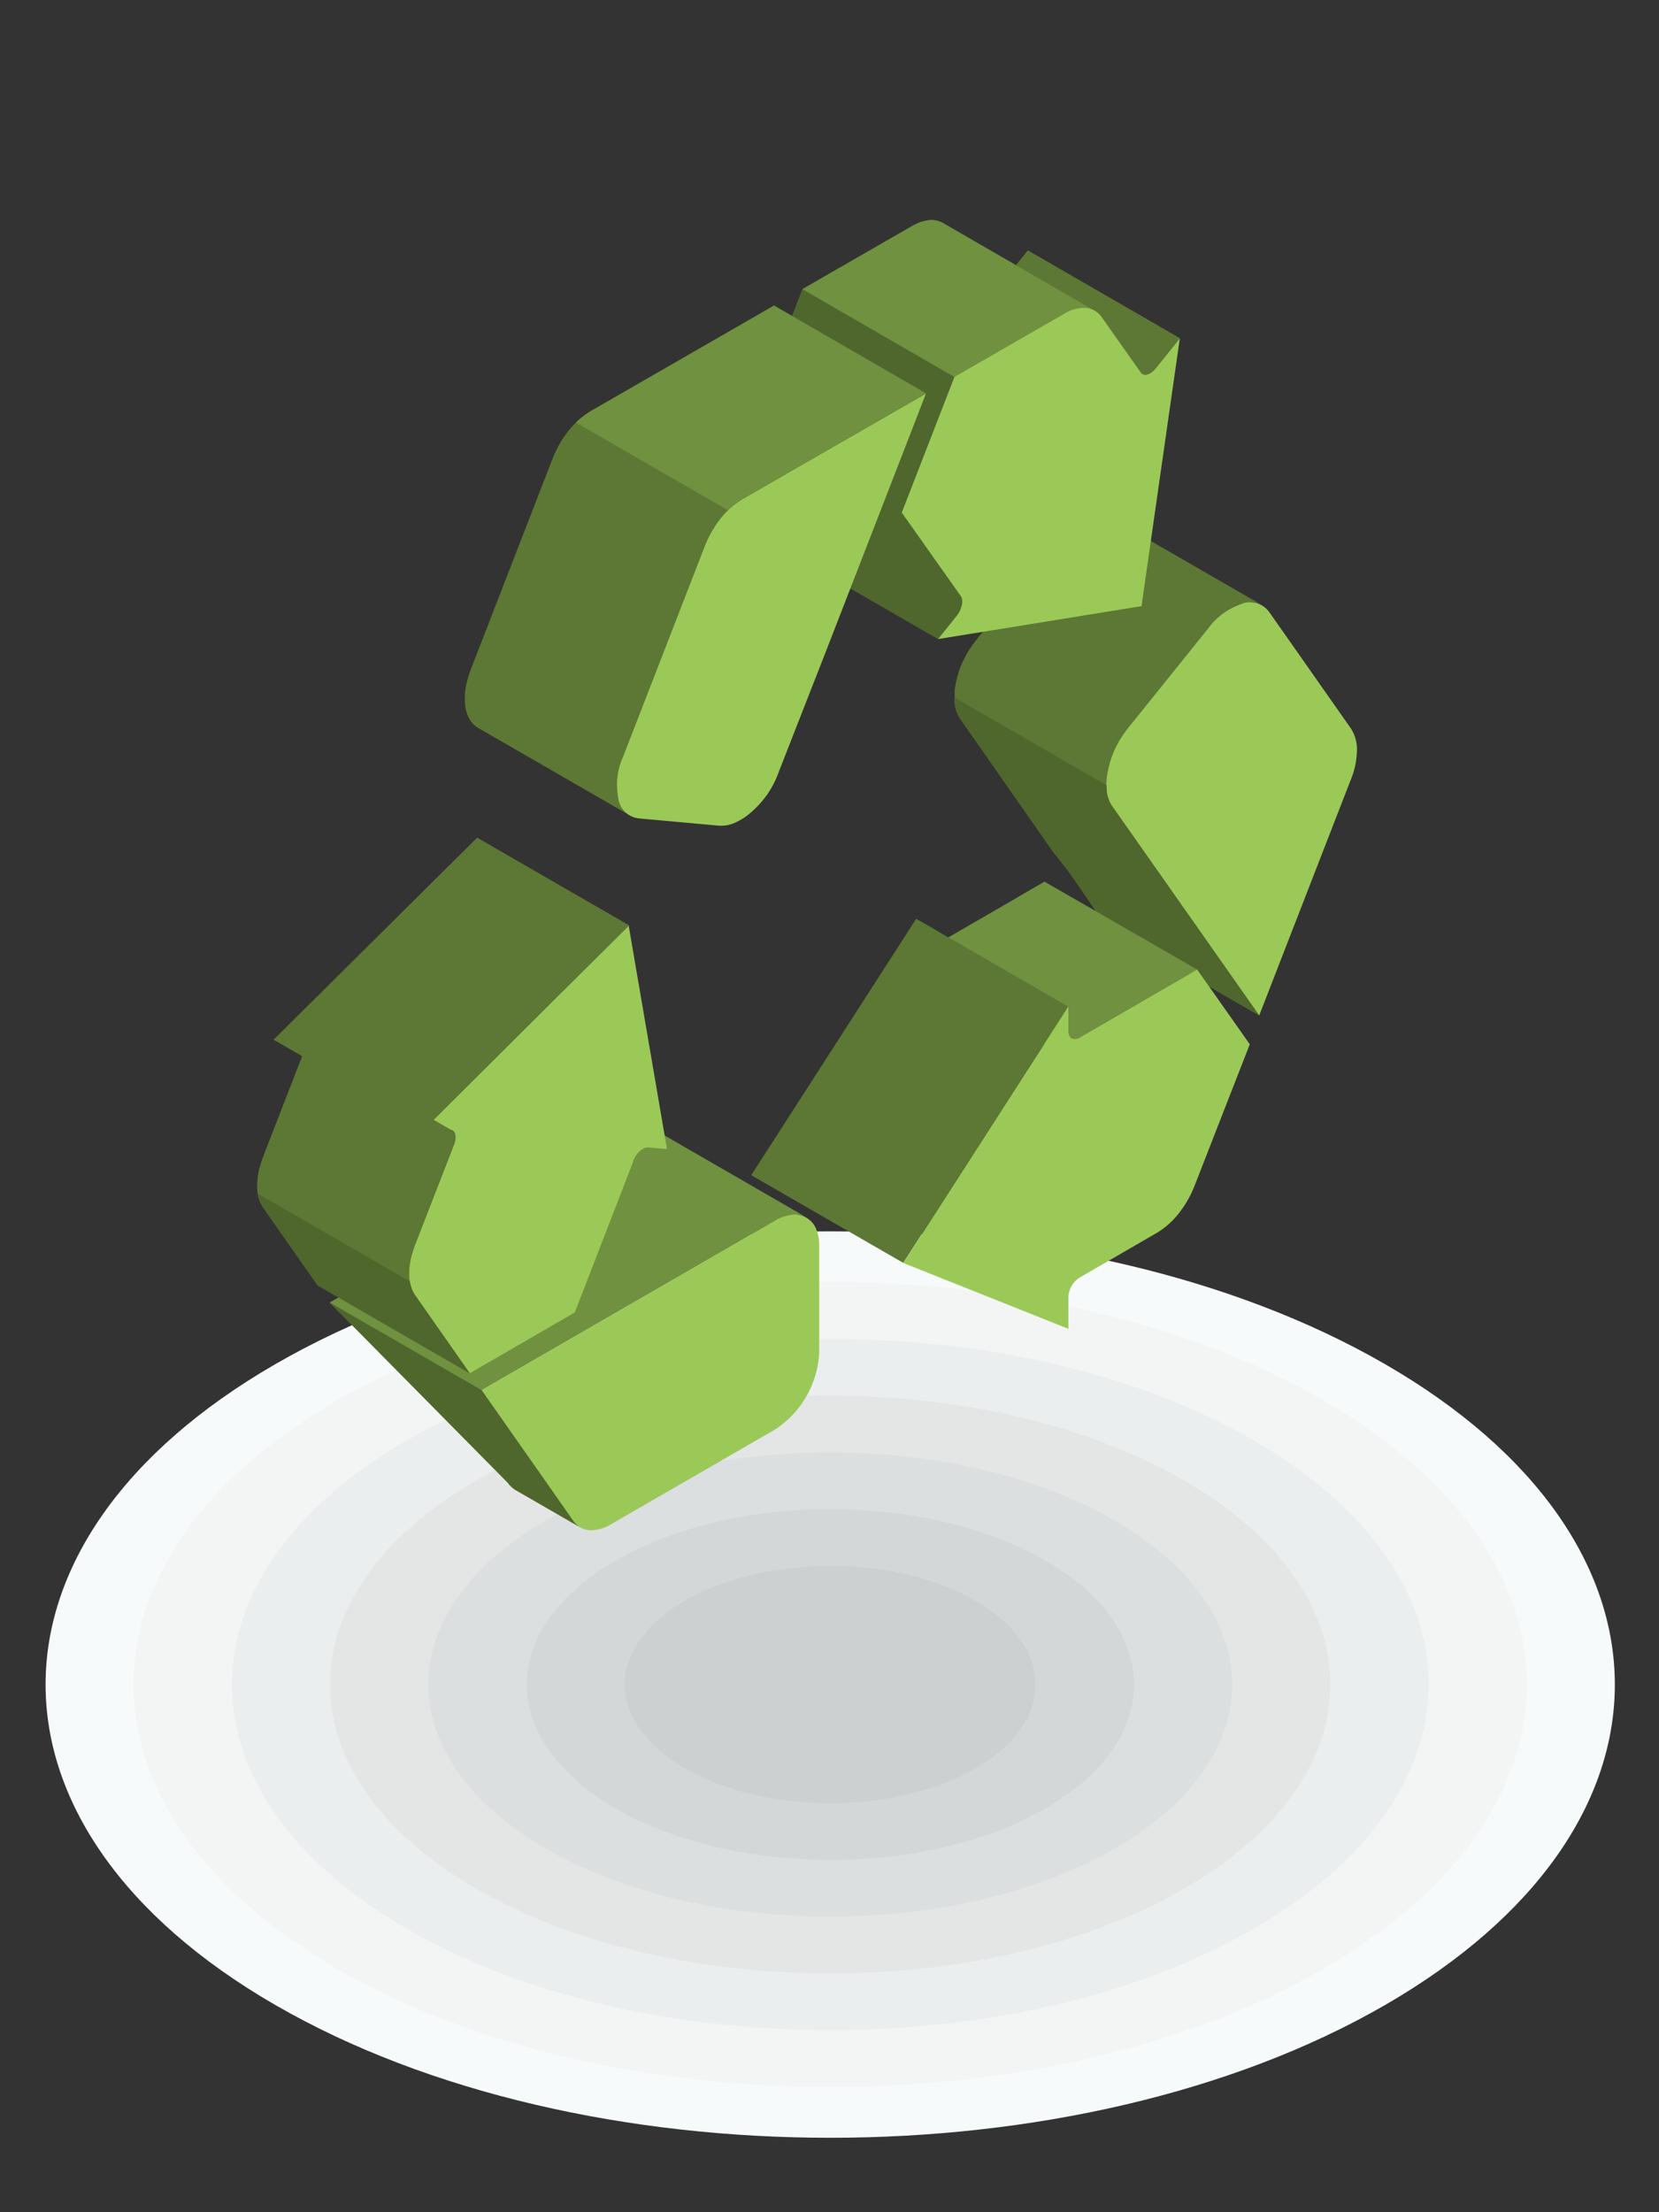
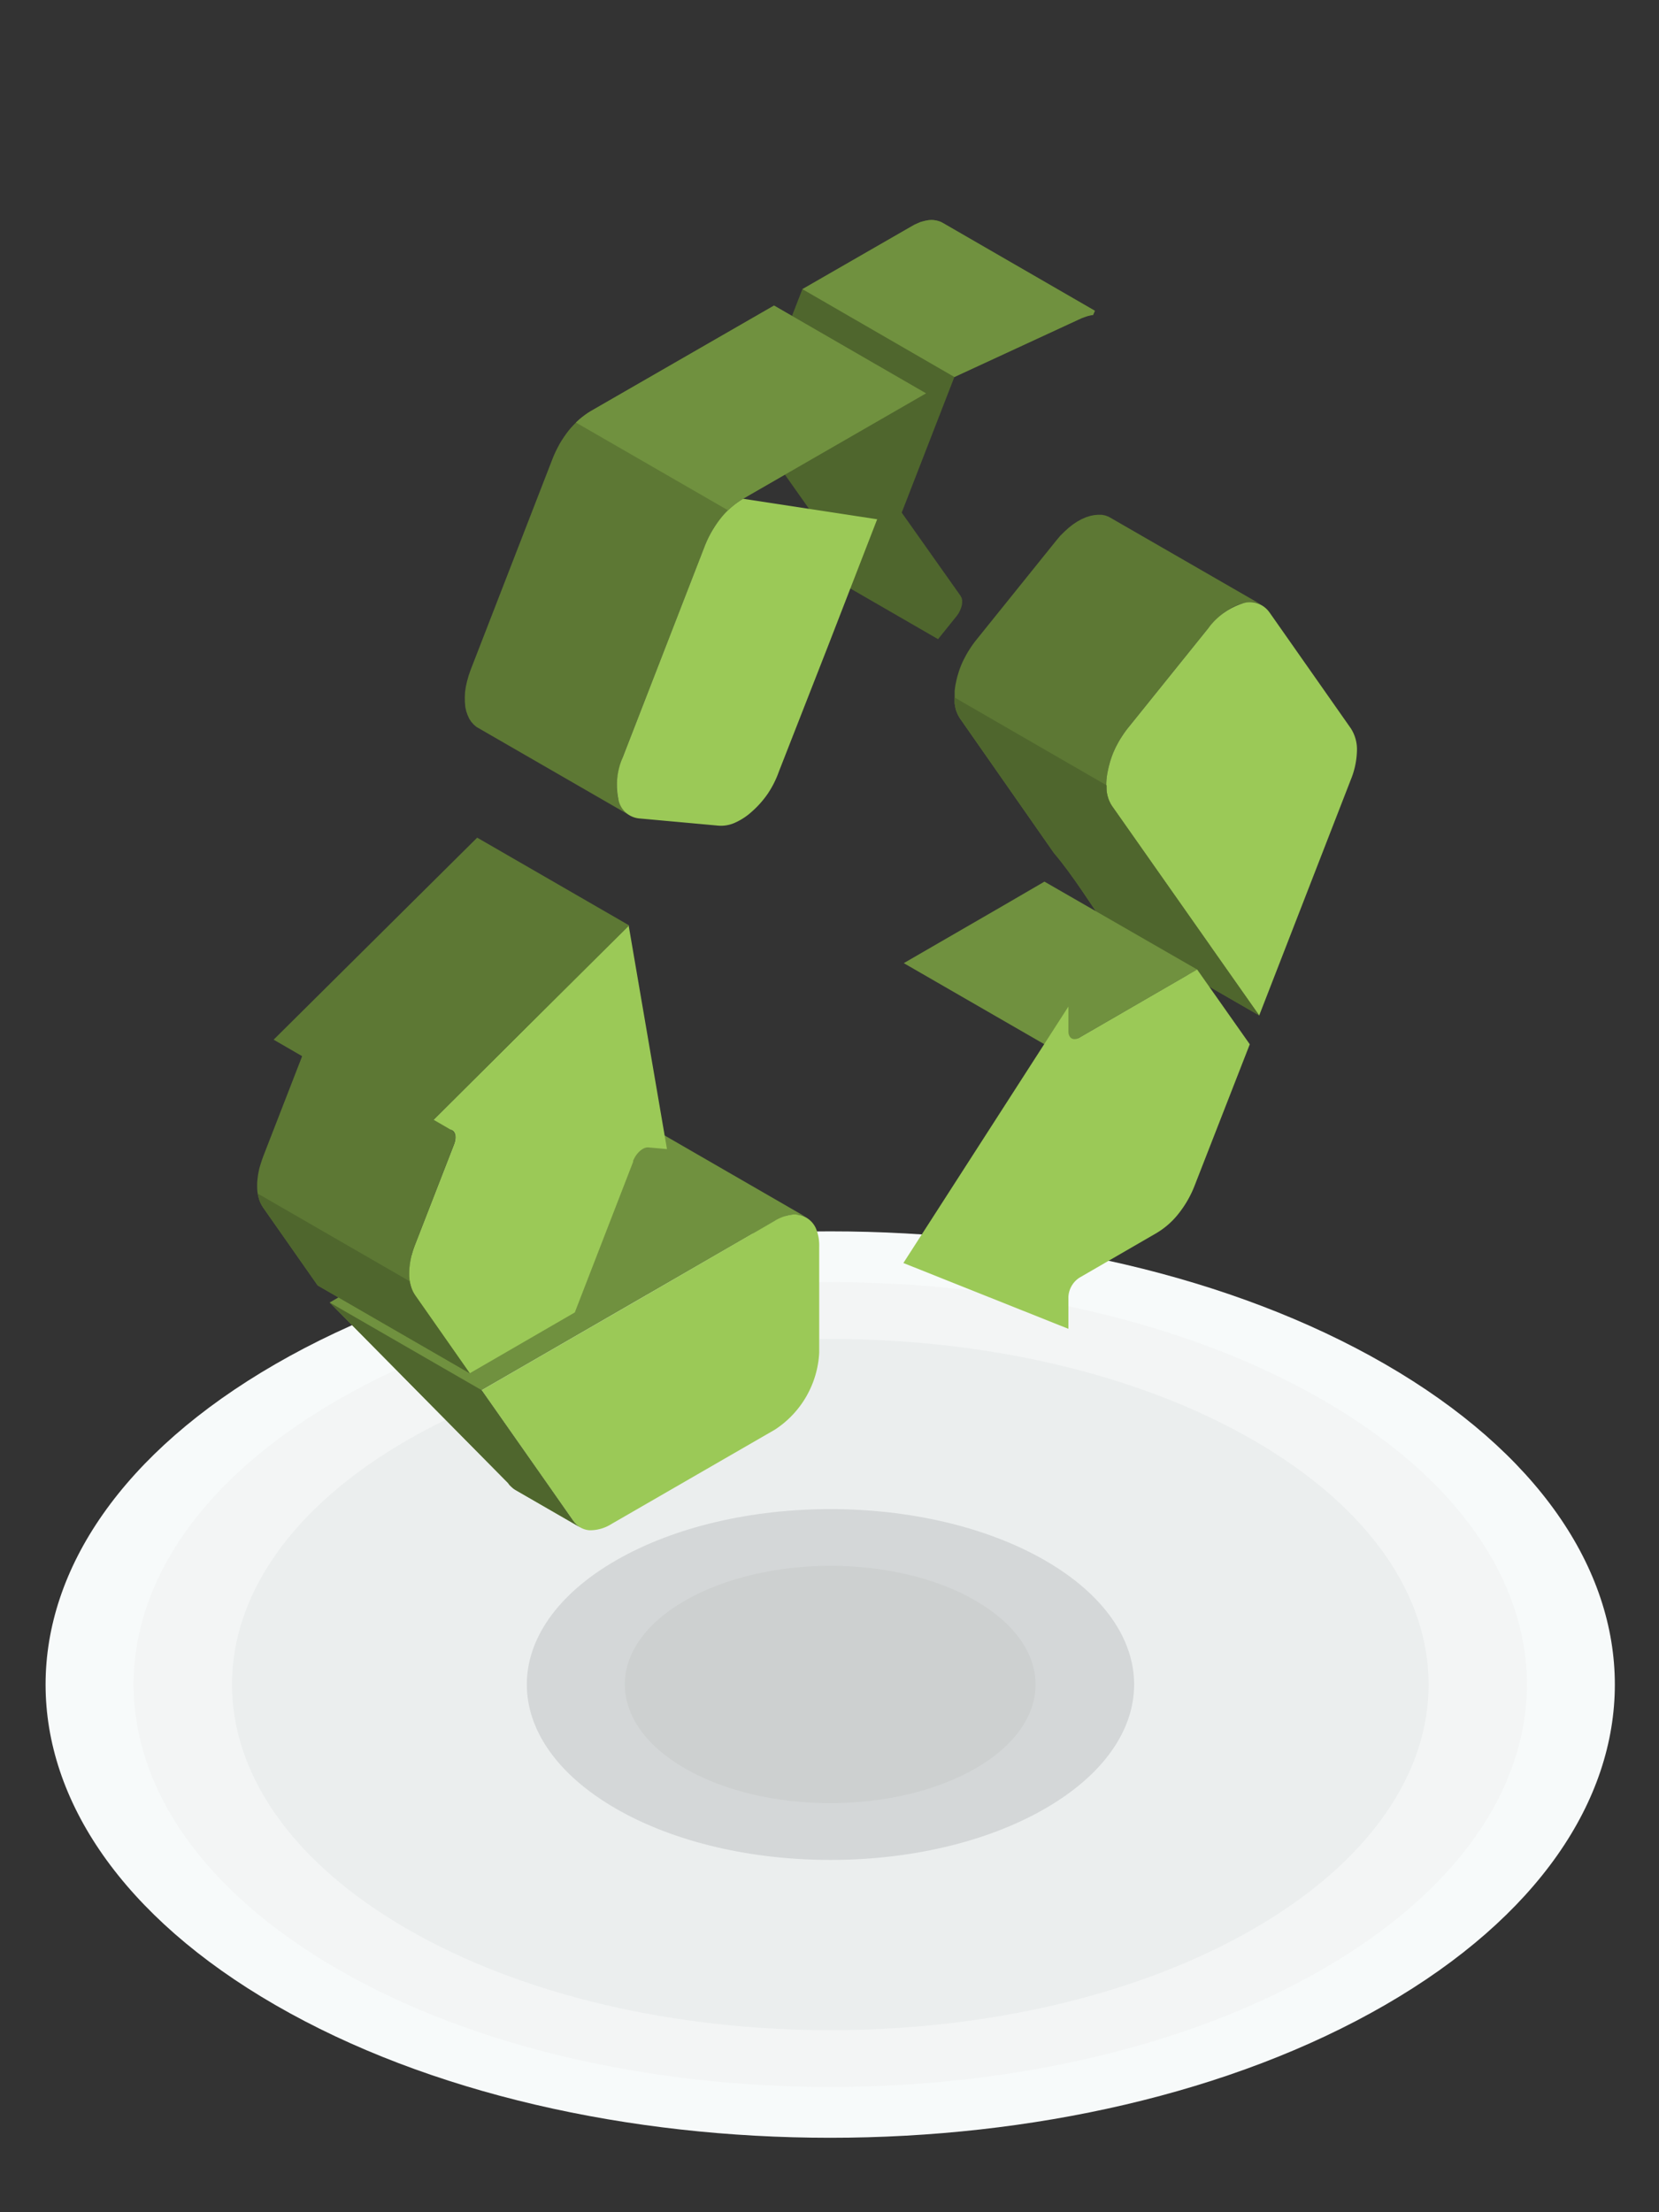
<svg xmlns="http://www.w3.org/2000/svg" id="Layer_1" data-name="Layer 1" viewBox="0 0 300 400">
  <rect x="0" y="0" width="300" height="400" fill="#333333" stroke="none" />
  <defs>
    <style>.cls-1{fill:none;}.cls-2{clip-path:url(#clip-path);}.cls-3{fill:#f7fafa;}.cls-10,.cls-11,.cls-12,.cls-13,.cls-3,.cls-4,.cls-5,.cls-6,.cls-7,.cls-8,.cls-9{fill-rule:evenodd;}.cls-4{fill:#f3f5f5;}.cls-5{fill:#ebeeee;}.cls-6{fill:#e4e6e6;}.cls-7{fill:#dcdfdf;}.cls-8{fill:#d4d7d8;}.cls-9{fill:#cdd0d0;}.cls-10{fill:#5d7834;}.cls-11{fill:#4f662d;}.cls-12{fill:#70913f;}.cls-13{fill:#9bc957;}</style>
    <clipPath id="clip-path">
      <rect class="cls-1" width="300" height="400" />
    </clipPath>
  </defs>
  <title>prot mediului-01</title>
  <g class="cls-2">
    <path class="cls-3" d="M250.45,246.65c55.42,32,55.42,83.89,0,115.89s-145.24,32-200.65,0-55.41-83.89,0-115.89S195,214.64,250.45,246.65Z" />
    <path class="cls-4" d="M239.22,253.14c49.19,28.42,49.19,74.48,0,102.9s-129,28.42-178.17,0-49.21-74.48,0-102.9S190,224.72,239.22,253.14Z" />
    <path class="cls-5" d="M226.64,260.4c42.27,24.4,42.27,64,0,88.39s-110.77,24.4-153,0-42.27-64,0-88.39S184.38,236,226.64,260.4Z" />
-     <path class="cls-6" d="M214.08,267.65c35.33,20.41,35.33,53.47,0,73.87s-92.59,20.41-127.92,0-35.31-53.46,0-73.87S178.76,247.26,214.08,267.65Z" />
-     <path class="cls-7" d="M201.52,274.9c28.39,16.41,28.39,43,0,59.37s-74.41,16.39-102.78,0-28.39-43,0-59.37S173.14,258.52,201.52,274.9Z" />
    <path class="cls-8" d="M189,282.16c21.45,12.39,21.45,32.46,0,44.85s-56.21,12.39-77.65,0-21.45-32.46,0-44.85S167.51,269.77,189,282.16Z" />
    <path class="cls-9" d="M176.39,289.41c14.5,8.39,14.5,22,0,30.35s-38,8.38-52.52,0-14.52-22,0-30.35S161.89,281,176.39,289.41Z" />
-     <path class="cls-10" d="M206.51,67.57l.27.14.34,0,.37-.06.37-.14.39-.24.39-.32.36-.4,4.35-5.4c-3.93-2.28-23.56-13.62-27.49-15.88l-2.36,2.94,22.35,19A4.56,4.56,0,0,0,206.51,67.57Z" />
    <polygon class="cls-11" points="164.84 40.92 145.09 52.3 135.57 76.81 146.24 91.92 146.24 91.92 146.24 91.94 146.41 92.26 146.5 92.66 146.5 93.1 146.44 93.57 146.3 94.07 146.1 94.55 145.82 95.04 145.5 95.52 142.14 99.69 169.63 115.57 173 111.38 173.33 110.92 173.59 110.43 173.79 109.93 173.93 109.44 173.99 108.97 173.99 108.52 173.9 108.14 173.73 107.8 173.73 107.8 173.73 107.78 163.06 92.69 172.58 68.17 195.1 57.76 195.63 57.52 196.17 57.32 196.68 57.15 197.18 57.03 197.67 56.95 197.99 56.19 170.5 40.31 170.12 40.11 169.72 39.97 169.3 39.86 168.88 39.8 168.88 39.79 168.42 39.77 167.96 39.8 167.47 39.88 166.97 40 166.44 40.15 165.93 40.37 165.39 40.61 164.84 40.92" />
    <path class="cls-10" d="M200.2,167.74l27.5,15.86q-13.29-18.89-26.55-37.77l-.05-.07-.19-.3-.17-.31-.15-.33-.14-.33-.1-.36-.1-.35-.07-.38-.07-.39,0-.41,0-.44v-.44l0-.46,0-.49.07-.49.07-.5.11-.54.12-.52.12-.52.16-.52.15-.51.19-.5.2-.5.19-.5.23-.49h0l.24-.49.27-.47.27-.47.29-.48.31-.46.32-.45.34-.46.35-.46,14.4-17.89.73-.85.75-.77.76-.69.77-.6.79-.51.77-.43.78-.34.75-.24.73-.15.7-.07.7,0,.64.14.59.23L200.48,93.43l-.59-.22-.65-.13-.69,0-.7.06-.73.15-.77.25-.76.33-.78.43-.78.52-.77.6-.76.69-.77.76-.72.86-14.39,17.88-.35.44-.34.46-.32.46-.31.48-.29.46-.27.47-.26.49-.25.48h0l-.23.48-.21.5-.19.49-.18.5-.15.51-.16.52-.13.52-.11.54-.11.51-.07.53-.06.48,0,.49,0,.46v.45l0,.43,0,.41.06.38.07.38.09.37.11.35.14.34.15.32.17.31.18.3.06.08,16.92,24.23C194,158.24,197.12,163.33,200.2,167.74Z" />
    <polygon class="cls-10" points="84.31 128.6 84.56 129.31 84.86 129.97 85.23 130.53 85.67 131.02 86.16 131.44 113.65 147.3 113.16 146.9 112.72 146.4 112.35 145.83 112.04 145.19 111.8 144.47 111.65 143.69 111.56 142.86 111.54 141.98 111.59 141.04 111.73 140.08 111.94 139.07 112.23 138.03 112.59 136.97 112.59 136.97 127.39 98.87 127.68 98.15 128 97.46 128.34 96.77 128.69 96.13 129.07 95.48 129.47 94.88 129.89 94.29 130.31 93.73 130.77 93.19 131.25 92.69 131.72 92.2 132.22 91.74 132.75 91.3 133.28 90.9 133.81 90.53 134.37 90.18 167.45 71.12 139.97 55.25 106.87 74.31 106.32 74.65 105.79 75.02 105.25 75.43 104.73 75.86 104.23 76.32 103.75 76.81 103.28 77.31 102.82 77.86 102.39 78.43 101.98 79.01 101.58 79.62 101.2 80.25 100.85 80.91 100.51 81.58 100.19 82.28 99.9 82.99 85.11 121.11 85.11 121.11 84.74 122.17 84.45 123.21 84.23 124.2 84.09 125.18 84.05 126.09 84.07 126.99 84.14 127.83 84.31 128.6" />
    <polygon class="cls-12" points="89.59 218.19 89.46 218.27 59.62 235.51 91.86 268.14 92.14 268.52 92.47 268.84 92.8 269.13 93.16 269.38 104.93 276.17 104.56 275.92 104.23 275.65 103.92 275.31 103.63 274.94 99.64 269.24 110.61 275.57 110.61 275.56 99.63 269.22 87.11 251.37 116.95 234.14 117.08 234.07 140.19 220.72 140.19 220.73 140.61 220.5 141.02 220.28 141.42 220.12 141.82 219.97 142.2 219.82 142.56 219.73 142.94 219.66 143.29 219.62 143.29 219.62 143.64 219.6 143.99 219.6 144.32 219.63 144.65 219.67 144.97 219.75 145.29 219.86 145.6 219.99 145.89 220.15 118.4 204.28 118.11 204.13 117.8 203.99 117.48 203.89 117.16 203.81 116.82 203.75 116.5 203.72 116.15 203.72 115.81 203.73 115.8 203.73 115.44 203.78 115.08 203.86 114.71 203.97 114.33 204.08 113.93 204.24 113.53 204.42 113.12 204.62 112.72 204.85 112.7 204.85 89.59 218.19" />
-     <path class="cls-13" d="M149.66,117l.06-.17,8.76-22.55v0l.09-.23v0l8.87-22.88L134.37,90.18a15,15,0,0,0-4.06,3.55,19.89,19.89,0,0,0-2.92,5.14L112.59,137h0a12.41,12.41,0,0,0-.77,7.49,4.22,4.22,0,0,0,3.73,3.49l14.38,1.31a6.09,6.09,0,0,0,2.95-.52,11.55,11.55,0,0,0,3.15-2.08,17.61,17.61,0,0,0,2.83-3.21,18,18,0,0,0,2-4v0Z" />
+     <path class="cls-13" d="M149.66,117v0l.09-.23v0l8.87-22.88L134.37,90.18a15,15,0,0,0-4.06,3.55,19.89,19.89,0,0,0-2.92,5.14L112.59,137h0a12.41,12.41,0,0,0-.77,7.49,4.22,4.22,0,0,0,3.73,3.49l14.38,1.31a6.09,6.09,0,0,0,2.95-.52,11.55,11.55,0,0,0,3.15-2.08,17.61,17.61,0,0,0,2.83-3.21,18,18,0,0,0,2-4v0Z" />
    <path class="cls-13" d="M218.82,171l8.88,12.62L244.26,141a14.75,14.75,0,0,0,1.12-5.29,7,7,0,0,0-1.1-4l-14.73-21-.06-.07a4.26,4.26,0,0,0-4.88-1.5,12.5,12.5,0,0,0-6.1,4.43l-14.4,17.89a20.17,20.17,0,0,0-2.39,3.74h0a17.47,17.47,0,0,0-1.36,4.06,12,12,0,0,0-.25,3.77,6.21,6.21,0,0,0,1,2.75l.05.07,17.61,25.06h0l.05.07Z" />
    <path class="cls-13" d="M117.08,234.07l-.12.07L87.11,251.37l16.52,23.57a3.89,3.89,0,0,0,2.94,1.75,7.21,7.21,0,0,0,4-1.13h0l29.57-17.07v0a17.69,17.69,0,0,0,8-13.92l0-19.2a8,8,0,0,0-.58-3.22,4.23,4.23,0,0,0-4.37-2.53h0a7.92,7.92,0,0,0-3.1,1.12h0Z" />
    <path class="cls-13" d="M84.94,248.31l19-11,10.55-27.24,0-.17c.56-1.42,1.79-2.51,2.75-2.43l3.37.3-6.93-40.44L77,203.87l4.35.39h0c1,.08,1.29,1.3.73,2.72l-7,18A14.46,14.46,0,0,0,74,230.25h0a6.81,6.81,0,0,0,1.1,4Z" />
    <polygon class="cls-12" points="104.16 76.41 131.65 92.27 131.72 92.2 132.22 91.74 132.75 91.3 133.28 90.9 133.81 90.53 134.37 90.18 167.45 71.12 139.97 55.25 106.87 74.31 106.32 74.65 105.79 75.02 105.25 75.43 104.73 75.86 104.23 76.32 104.16 76.41" />
    <polygon class="cls-12" points="145.09 52.28 172.59 68.17 195.1 57.76 195.63 57.52 196.17 57.32 196.68 57.15 197.18 57.03 197.67 56.95 197.99 56.19 170.5 40.31 170.12 40.11 169.72 39.97 169.3 39.86 168.88 39.8 168.88 39.79 168.42 39.77 167.96 39.8 167.47 39.88 166.97 40 166.44 40.15 165.93 40.37 165.39 40.61 164.84 40.92 145.09 52.28" />
-     <path class="cls-13" d="M172.58,68.17l-9.52,24.52,10.67,15.09v0h0c.55.78.21,2.39-.74,3.58l-3.36,4.19,36.79-5.95,6.93-48.43L209,66.59c-1,1.19-2.18,1.51-2.73.74l-7-9.92a3.93,3.93,0,0,0-2.92-1.74h0a7,7,0,0,0-4,1.12Z" />
    <polygon class="cls-11" points="59.62 235.51 91.86 268.14 92.14 268.52 92.47 268.84 92.8 269.13 93.16 269.38 104.93 276.17 104.56 275.92 104.23 275.65 103.92 275.31 103.63 274.94 99.63 269.22 87.11 251.37 59.62 235.51" />
    <polygon class="cls-10" points="81.65 204.35 78.39 202.46 113.78 167.33 86.29 151.46 49.48 187.99 54.62 190.96 54.58 191.12 47.6 209.09 47.35 209.79 47.12 210.5 46.92 211.17 46.77 211.84 46.65 212.5 46.57 213.14 46.51 213.77 46.5 214.36 46.5 214.38 46.51 214.96 46.55 215.51 46.65 216.05 46.77 216.56 46.92 217.06 47.11 217.52 47.34 217.96 47.6 218.37 57.45 232.43 84.94 248.31 75.09 234.24 74.83 233.84 74.6 233.4 74.41 232.92 74.26 232.43 74.14 231.93 74.05 231.37 74 230.82 73.99 230.25 73.99 230.25 74 229.63 74.06 229 74.14 228.38 74.26 227.72 74.41 227.05 74.61 226.36 74.84 225.67 75.09 224.97 82.06 206.99 82.23 206.47 82.31 205.98 82.33 205.52 82.26 205.12 82.13 204.79 81.92 204.53 81.65 204.35" />
    <polygon class="cls-11" points="46.6 215.81 46.65 216.05 46.77 216.56 46.92 217.06 47.11 217.52 47.34 217.96 47.6 218.37 57.45 232.43 84.94 248.31 75.09 234.24 74.83 233.84 74.6 233.4 74.41 232.92 74.26 232.43 74.14 231.93 74.09 231.68 46.6 215.81" />
    <path class="cls-11" d="M200.2,167.74l27.5,15.86q-13.29-18.89-26.55-37.77l-.05-.07-.19-.3-.17-.31-.15-.33-.14-.33-.1-.36-.1-.35-.07-.38-.07-.39,0-.41,0-.44V142l-27.49-15.88v.19l0,.43,0,.41.06.38.07.38.09.37.11.35.14.34.15.32.17.31.18.3.06.08,16.92,24.23C194,158.24,197.12,163.33,200.2,167.74Z" />
    <polygon class="cls-12" points="190.98 190.04 216.48 175.3 188.87 159.41 181.24 163.85 163.43 174.15 190.98 190.04" />
-     <polygon class="cls-10" points="171.46 169.5 168.56 167.78 165.68 166.13 135.85 212.49 163.34 228.35 190.65 185.94 193.17 182.01 171.49 169.48 171.46 169.5" />
    <path class="cls-13" d="M226,188.82l-9.52-13.52-21.09,12.2-.19.12c-1.11.63-2,.11-2-1.16V182l-29.84,46.37,29.84,11.9v-5.78h0a4.42,4.42,0,0,1,2-3.47l13.94-8.07a14.42,14.42,0,0,0,4-3.53,19.42,19.42,0,0,0,2.92-5.13Z" />
  </g>
</svg>